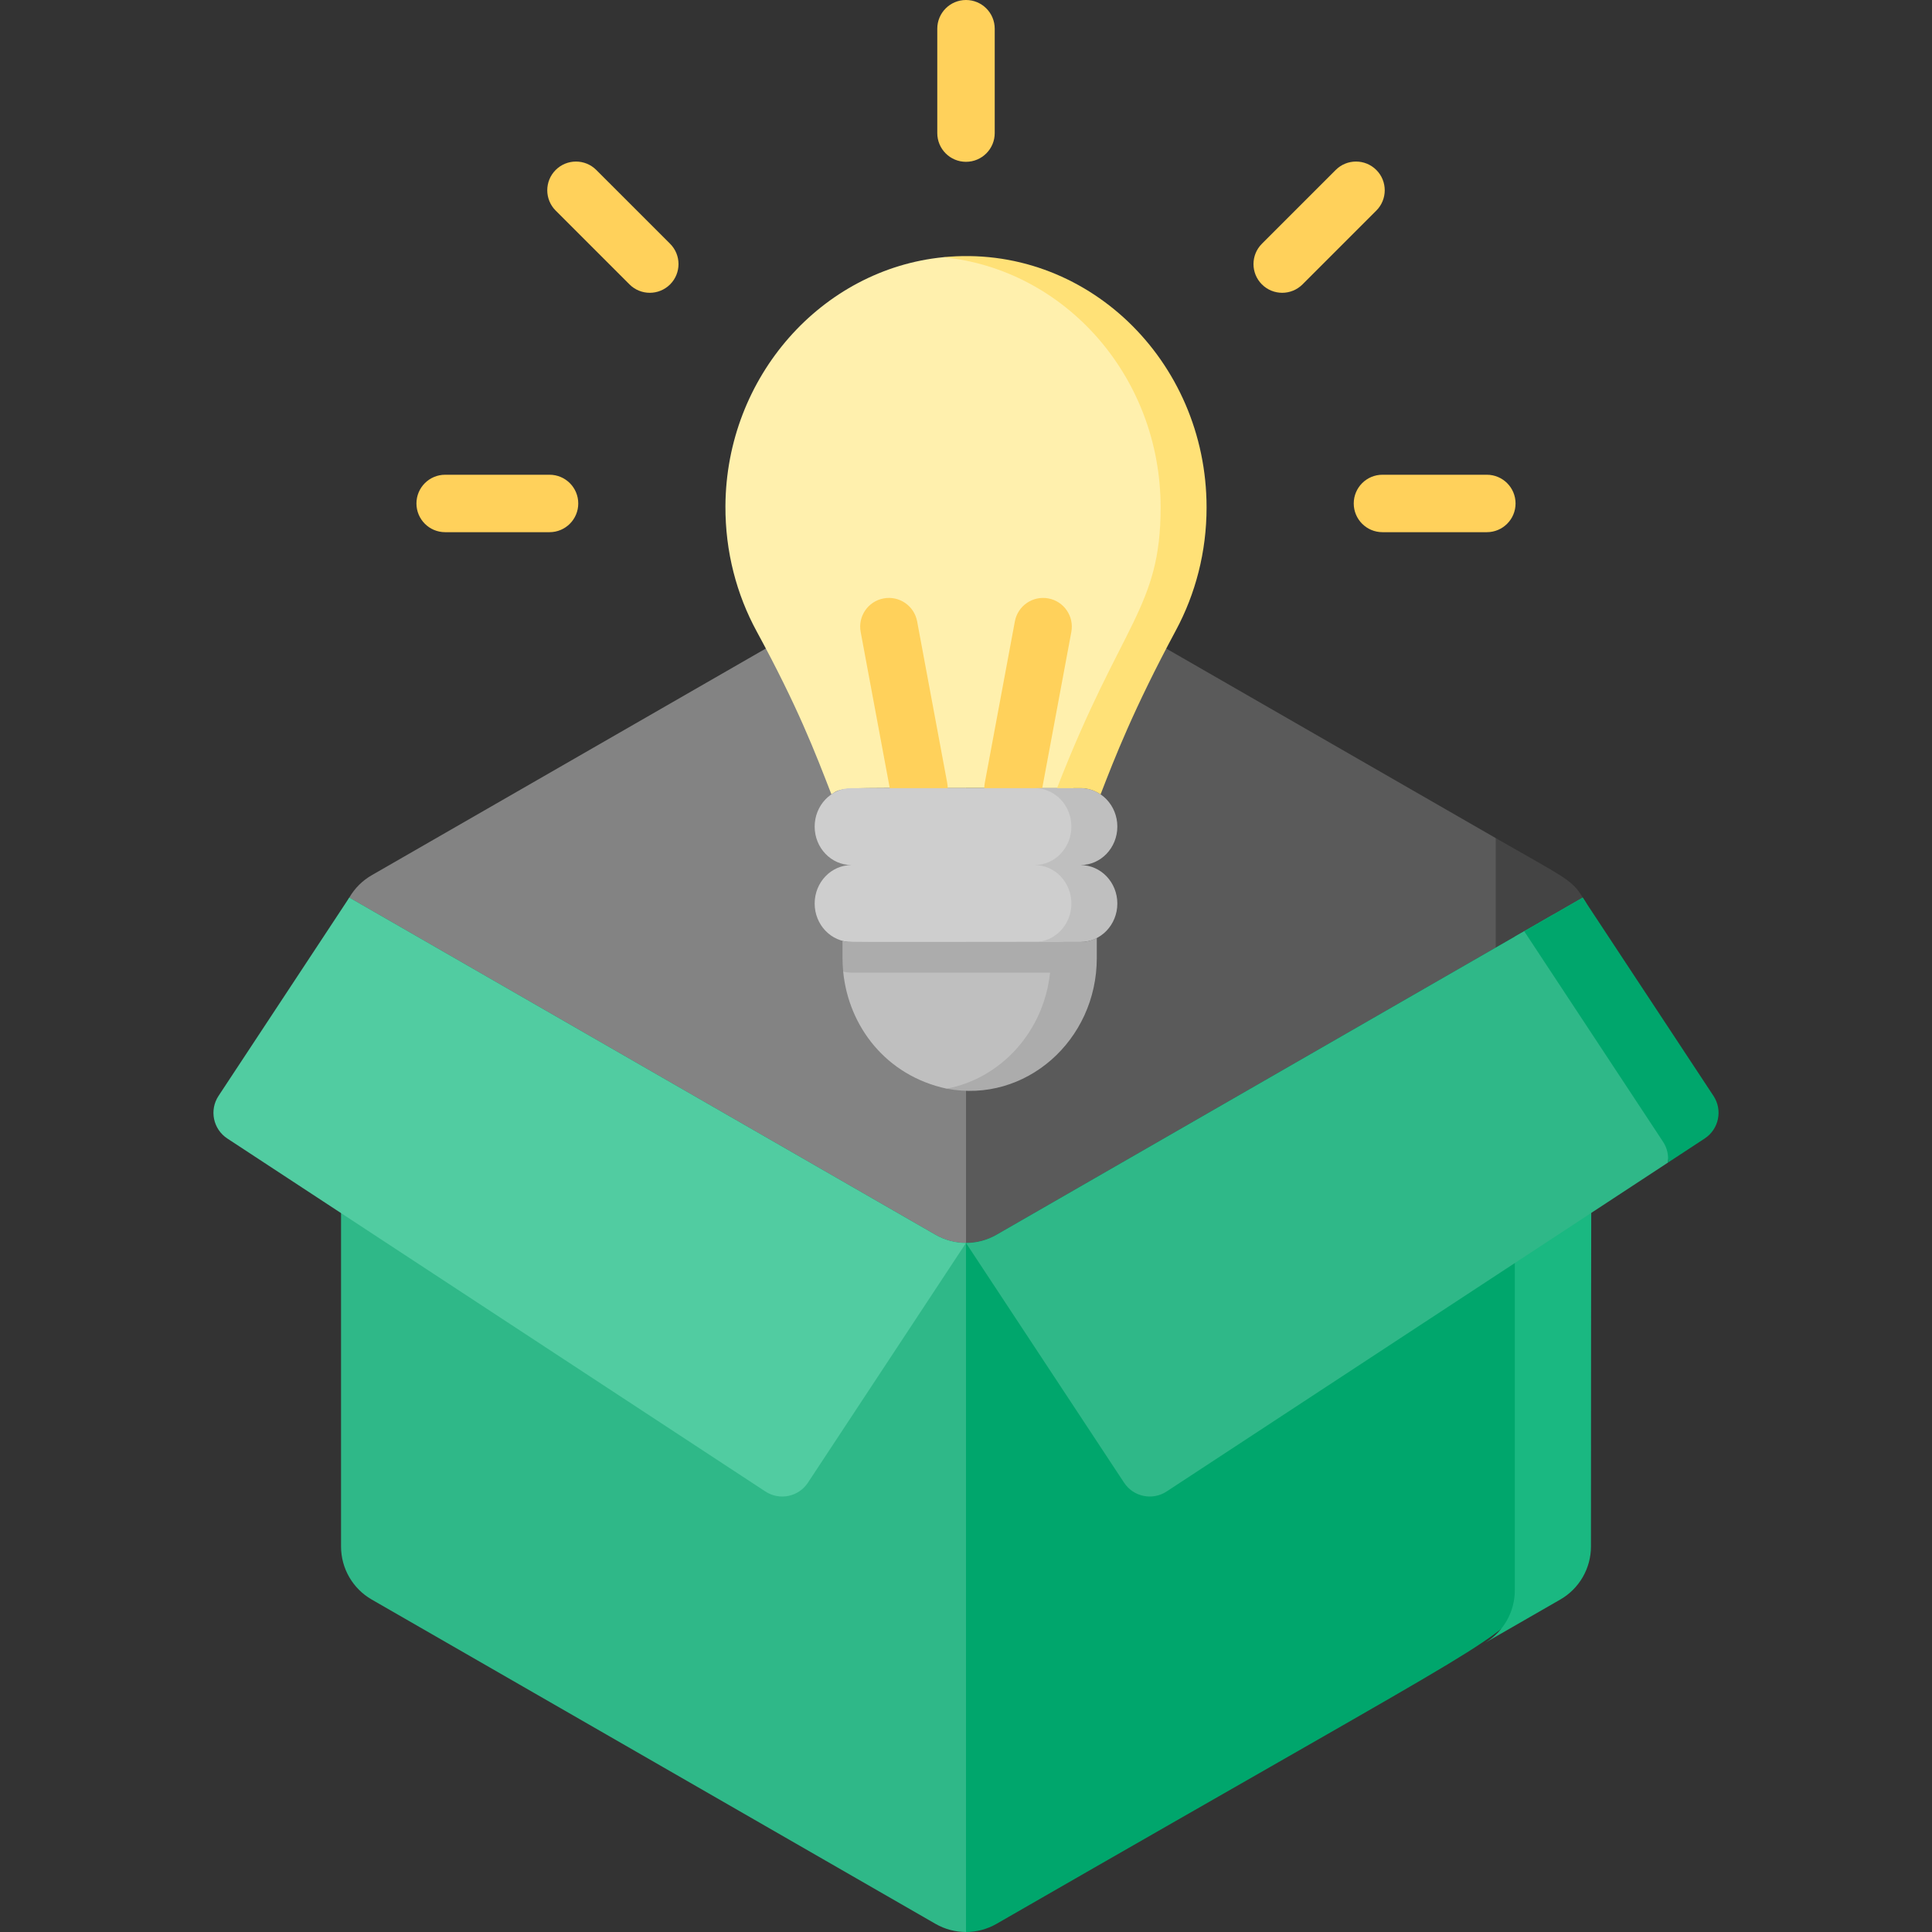
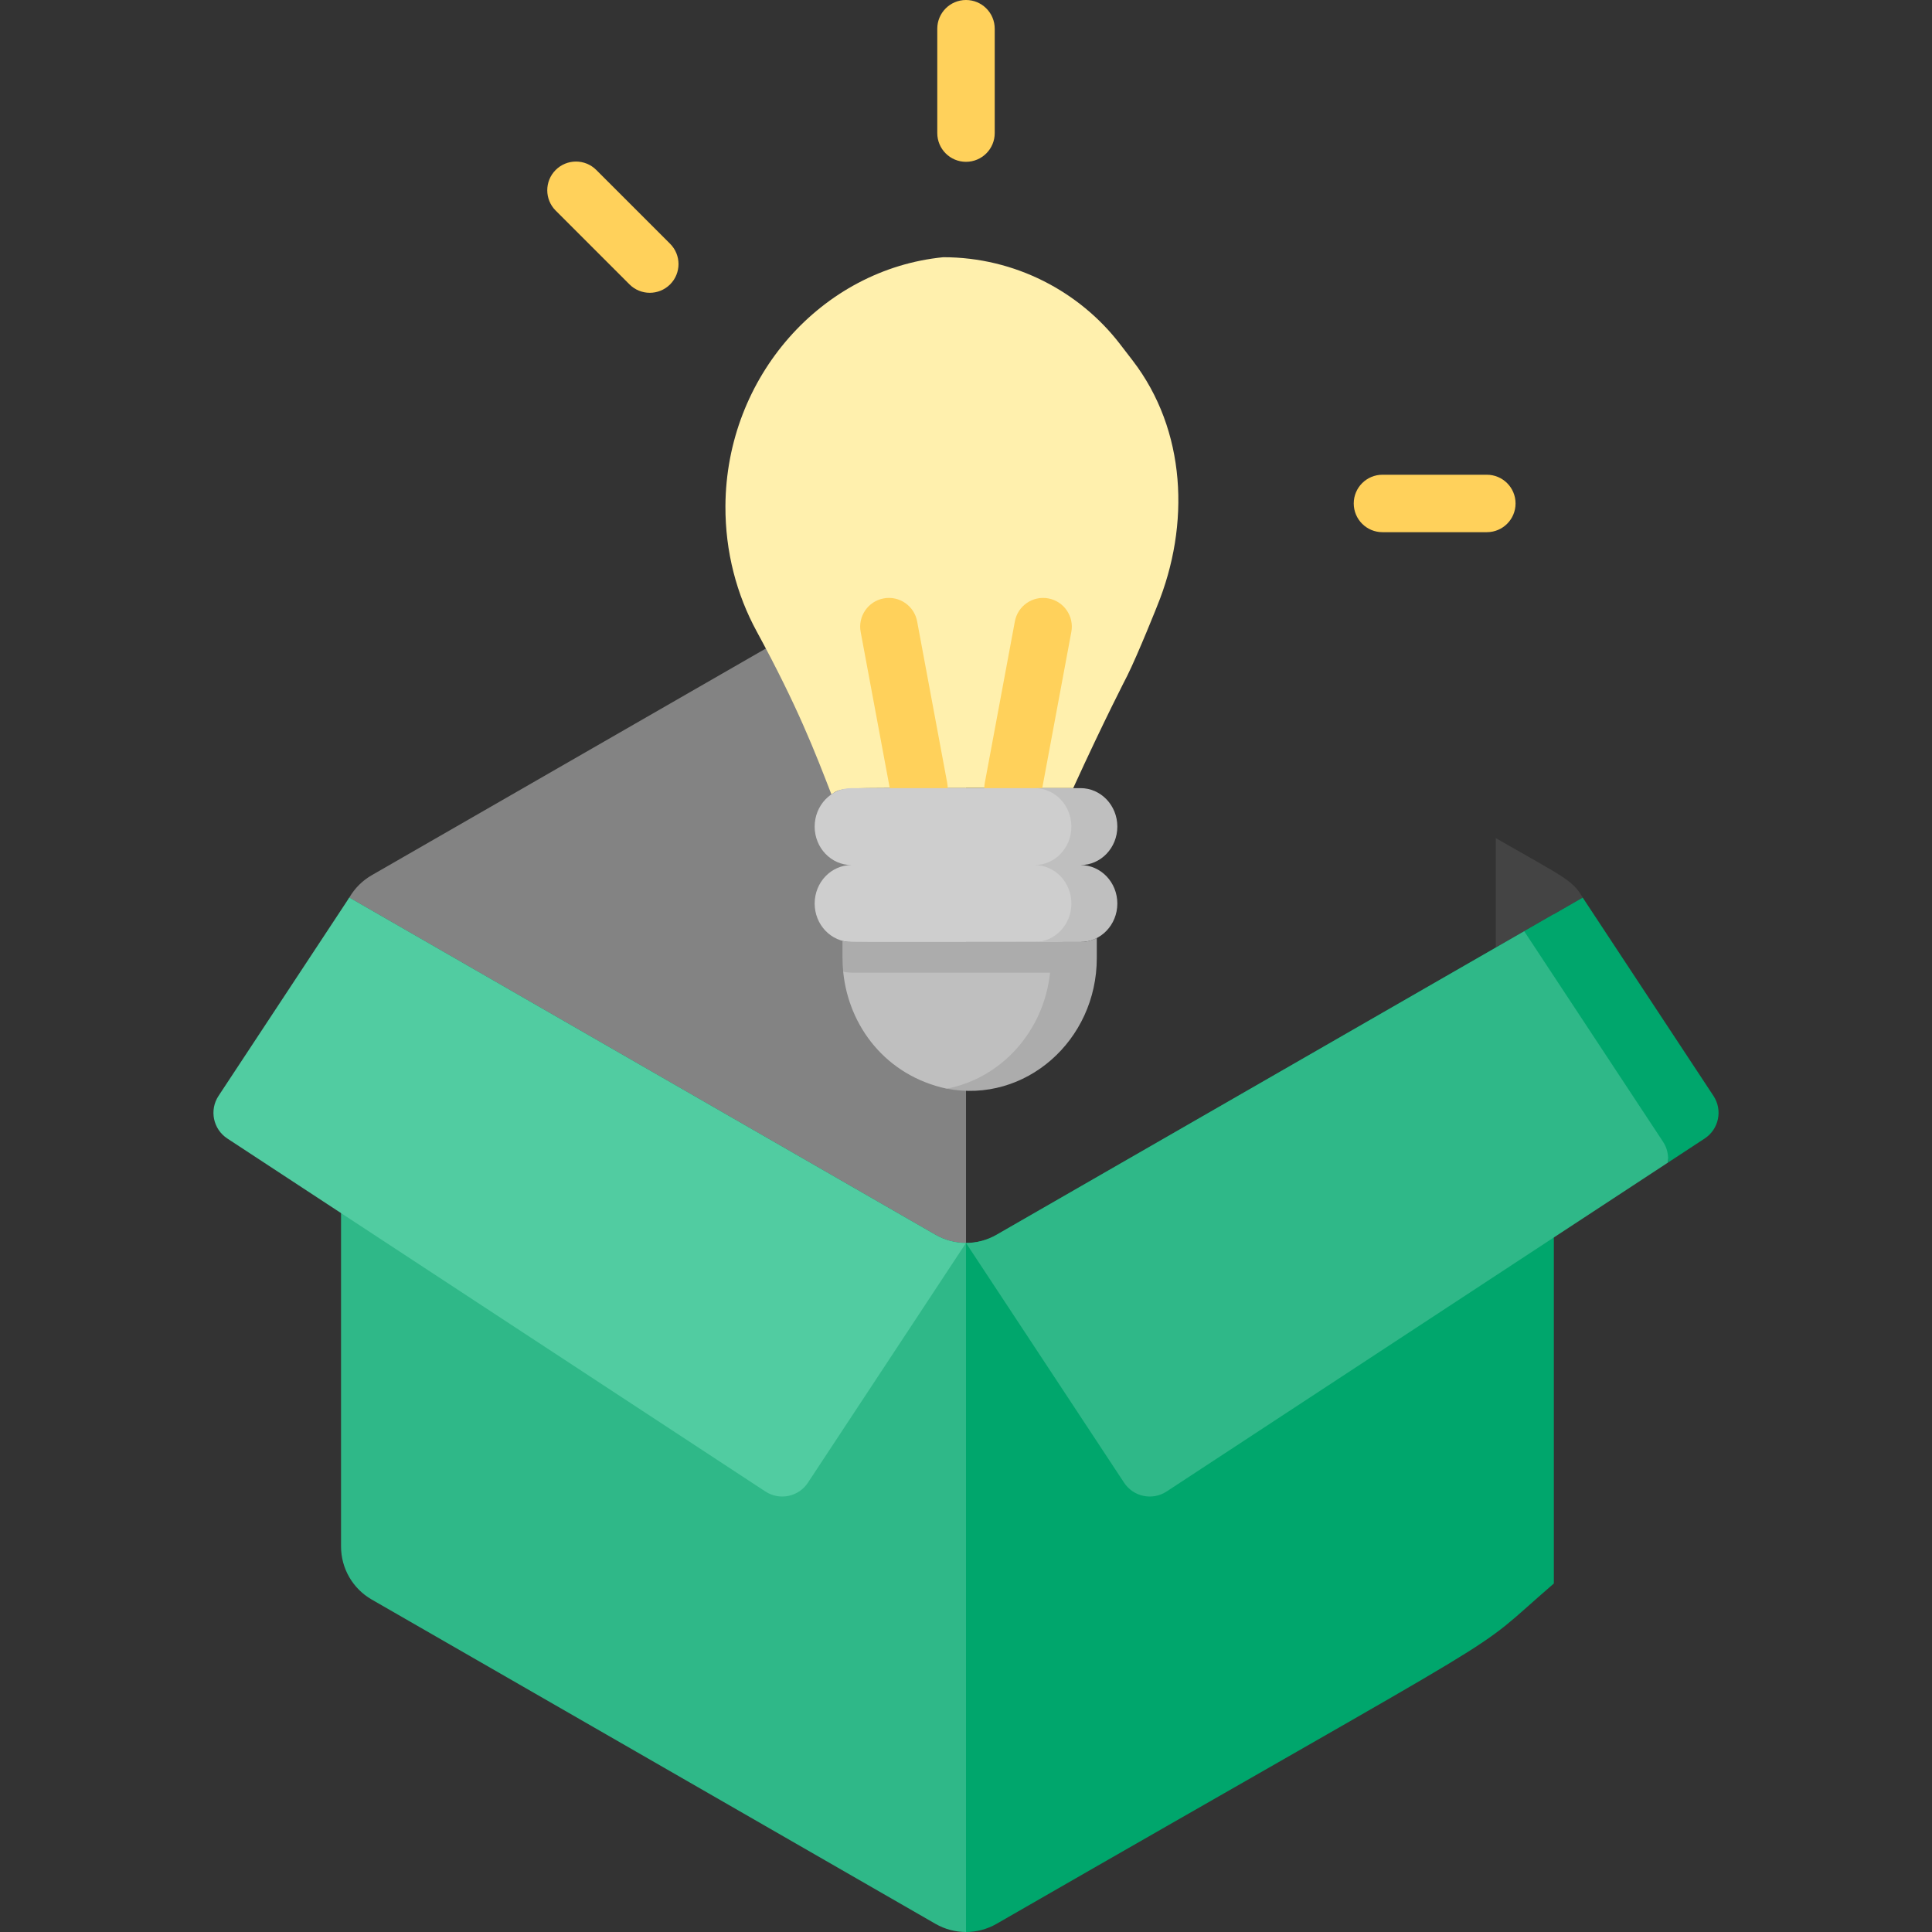
<svg xmlns="http://www.w3.org/2000/svg" version="1.1" width="512" height="512" x="0" y="0" viewBox="0 0 512 512" style="enable-background:new 0 0 512 512" xml:space="preserve" class="">
  <rect x="0" y="0" width="512" height="512" fill="#333333" stroke="none" />
  <g>
    <g>
-       <path d="m396.39 222.107c-37.638-21.651-121.012-69.611-132.306-76.108-2.431-1.398-5.246-2.117-8.084-2.119v185.518c2.791 0 5.581-.72 8.084-2.159l132.306-76.108 7.545-14.512z" fill="#5a5a5a" data-original="#5a5a5a" style="" class="" />
      <g>
        <path d="m396.39 251.132 23.047-13.258c-2.692-4.711-5.062-5.422-23.047-15.768z" fill="#444444" data-original="#444444" style="" />
      </g>
      <path d="m264.084 327.239c-2.502 1.44-5.293 2.159-8.084 2.159v182.602c2.79 0 5.581-.72 8.083-2.159 146.206-84.103 123.398-69.228 147.699-90.194v-177.37c-13.755 7.912-127.775 73.502-147.698 84.962z" fill="#00a66c" data-original="#3c87d0" style="" class="" />
-       <path d="m419.437 237.874-17.999 10.353v173.237c0 5.691-2.989 10.951-7.85 13.88l19.903-11.449c5.028-2.893 8.128-8.251 8.128-14.052-.001-178.106.914-166.62-2.182-171.969z" fill="#1ab881" data-original="#0078c8" style="" class="" />
      <path d="m256 143.88c-2.789-.001-5.599.69-8.084 2.119-20.956 12.055-128.556 73.95-149.406 85.945-2.366 1.361-4.447 3.353-5.933 5.91-.004.007-.009.013-.013.02l155.353 89.365c2.502 1.44 5.293 2.159 8.084 2.159v-185.518z" fill="#838383" data-original="#838383" style="" class="" />
      <path d="m256 329.398c-2.791 0-5.581-.72-8.084-2.159l-155.353-89.365c-1.405 2.428-2.182 5.219-2.182 8.122v163.848c0 5.801 3.1 11.16 8.128 14.052 14.306 8.229 134.278 77.242 149.407 85.945 2.503 1.439 5.293 2.159 8.084 2.159z" fill="#2fb888" data-original="#7bacdf" style="" class="" />
      <path d="m247.917 327.24-155.353-89.366-34.652 52.55c-2.48 3.761-1.435 8.822 2.332 11.293l142.594 93.544c3.754 2.463 8.794 1.422 11.266-2.326l41.896-63.537c-2.791 0-5.581-.719-8.083-2.158z" fill="#51cca1" data-original="#98bce5" style="" class="" />
      <path d="m300.143 95.515-3.369-4.378c-10.641-13.828-27.748-22.972-46.801-22.972-32.172 3.188-57.56 31.644-57.727 65.958-.058 12.089 2.965 23.435 8.297 33.23 10.942 20.101 15.501 32.104 19.792 43.164 3.328-2.267.557-1.655 64.076-1.655 8.338-18.27 14.344-29.822 14.243-29.619 2.976-5.962 8.384-19.577 7.968-18.561 8.872-21.643 7.728-46.703-6.479-65.167z" fill="#fff0ad" data-original="#fff0ad" style="" class="" />
      <g>
        <path d="m256 42.884c-4.204 0-7.611-3.407-7.611-7.611v-27.662c-.001-4.204 3.407-7.611 7.611-7.611s7.611 3.407 7.611 7.611v27.661c0 4.205-3.407 7.612-7.611 7.612z" fill="#ffd15b" data-original="#ffd15b" style="" class="" />
      </g>
      <g>
        <path d="m267.069 216.346c-4.133-.769-6.859-4.743-6.089-8.876l7.97-42.796c.77-4.134 4.752-6.862 8.876-6.089 4.133.769 6.859 4.743 6.089 8.876l-7.97 42.796c-.772 4.146-4.763 6.859-8.876 6.089z" fill="#ffd15b" data-original="#ffd15b" style="" class="" />
      </g>
      <g>
        <path d="m243.528 216.476c-3.595 0-6.792-2.557-7.474-6.219l-7.97-42.796c-.77-4.133 1.956-8.107 6.089-8.876 4.126-.778 8.106 1.955 8.876 6.089l7.97 42.796c.871 4.667-2.706 9.006-7.491 9.006z" fill="#ffd15b" data-original="#ffd15b" style="" class="" />
      </g>
      <g>
        <path d="m166.82 75.366-19.56-19.559c-2.973-2.972-2.973-7.792-.001-10.764 2.973-2.973 7.793-2.972 10.764-.001l19.56 19.559c2.973 2.972 2.973 7.792.001 10.764-2.973 2.972-7.792 2.973-10.764.001z" fill="#ffd15b" data-original="#ffd15b" style="" class="" />
      </g>
      <g>
-         <path d="m334.416 75.365c-2.972-2.972-2.972-7.792.001-10.764l19.56-19.559c2.972-2.972 7.792-2.971 10.764.001s2.972 7.792-.001 10.764l-19.56 19.559c-2.971 2.971-7.79 2.973-10.764-.001z" fill="#ffd15b" data-original="#ffd15b" style="" class="" />
-       </g>
+         </g>
      <g>
        <path d="m394.027 141.034h-27.661c-4.204 0-7.611-3.407-7.611-7.611s3.407-7.611 7.611-7.611h27.661c4.204 0 7.611 3.407 7.611 7.611s-3.407 7.611-7.611 7.611z" fill="#ffd15b" data-original="#ffd15b" style="" class="" />
      </g>
      <g>
-         <path d="m145.634 141.034h-27.661c-4.204 0-7.611-3.407-7.611-7.611s3.407-7.611 7.611-7.611h27.661c4.204 0 7.611 3.407 7.611 7.611s-3.407 7.611-7.611 7.611z" fill="#ffd15b" data-original="#ffd15b" style="" class="" />
-       </g>
+         </g>
      <path d="m280.261 229.251c5.388 0 9.755-4.564 9.755-10.194s-4.368-10.194-9.755-10.194c-19.765 0-34.833 0-54.611 0-5.388 0-9.755 4.564-9.755 10.194 0 5.627 4.365 10.194 9.755 10.194-5.388 0-9.755 4.564-9.755 10.194 0 5.627 4.365 10.194 9.755 10.194h54.611c5.388 0 9.755-4.564 9.755-10.194s-4.368-10.194-9.755-10.194z" fill="#cecece" data-original="#cecece" style="" class="" />
      <path d="m226.569 251.132-3.116 6.357c1.42 14.516 11.364 27.561 27.424 31.021h6.089c15.702-2.996 27.607-17.353 27.607-34.626v-2.752z" fill="#bfbfbf" data-original="#bfbfbf" style="" class="" />
      <path d="m286.35 249.639c-2.746 0-5.359.001-7.866.001v.001c-57.451.007-53.569.112-55.214-.319v4.562c0 1.209.066 2.411.183 3.605.707.17 1.441.269 2.197.269h52.624c-1.626 15.509-12.887 27.984-27.397 30.752 20.863 3.981 39.785-12.781 39.785-34.626v-5.306c-1.301.673-2.762 1.061-4.312 1.061z" fill="#acacac" data-original="#acacac" style="" class="" />
      <path d="m286.35 229.251c5.388 0 9.755-4.564 9.755-10.194s-4.368-10.194-9.755-10.194h-12.178c5.388 0 9.755 4.564 9.755 10.194s-4.368 10.194-9.755 10.194c5.388 0 9.755 4.564 9.755 10.194s-4.368 10.194-9.755 10.194h12.178c5.388 0 9.755-4.564 9.755-10.194s-4.368-10.194-9.755-10.194z" fill="#bfbfbf" data-original="#bfbfbf" style="" class="" />
      <g>
-         <path d="m249.973 68.165c32.324 3.235 57.604 31.68 57.604 66.304 0 26.613-10.418 30.532-27.447 74.392 2.003.001 4.073.002 6.221.002 1.962 0 3.785.611 5.316 1.653 3.717-9.586 8.628-22.374 19.972-43.496 5.169-9.625 8.117-20.727 8.117-32.551-.001-39.032-32.092-70.034-69.783-66.304z" fill="#ffe177" data-original="#ffe177" style="" />
-       </g>
+         </g>
      <path d="m413.304 246.791h-9.37l-139.851 80.448c-2.502 1.439-5.293 2.159-8.083 2.159l41.897 63.536c2.472 3.749 7.512 4.789 11.266 2.327 11.207-7.352 129.539-84.98 132.835-87.143l2.767-19.024z" fill="#2fb888" data-original="#7bacdf" style="" class="" />
      <path d="m454.089 290.424-34.653-52.55-15.501 8.917 14.537 22.045 22.256 33.75c1.12 1.699 1.515 3.662 1.271 5.532l9.759-6.402c3.766-2.471 4.811-7.531 2.331-11.292z" fill="#00a66c" data-original="#3c87d0" style="" class="" />
    </g>
  </g>
</svg>